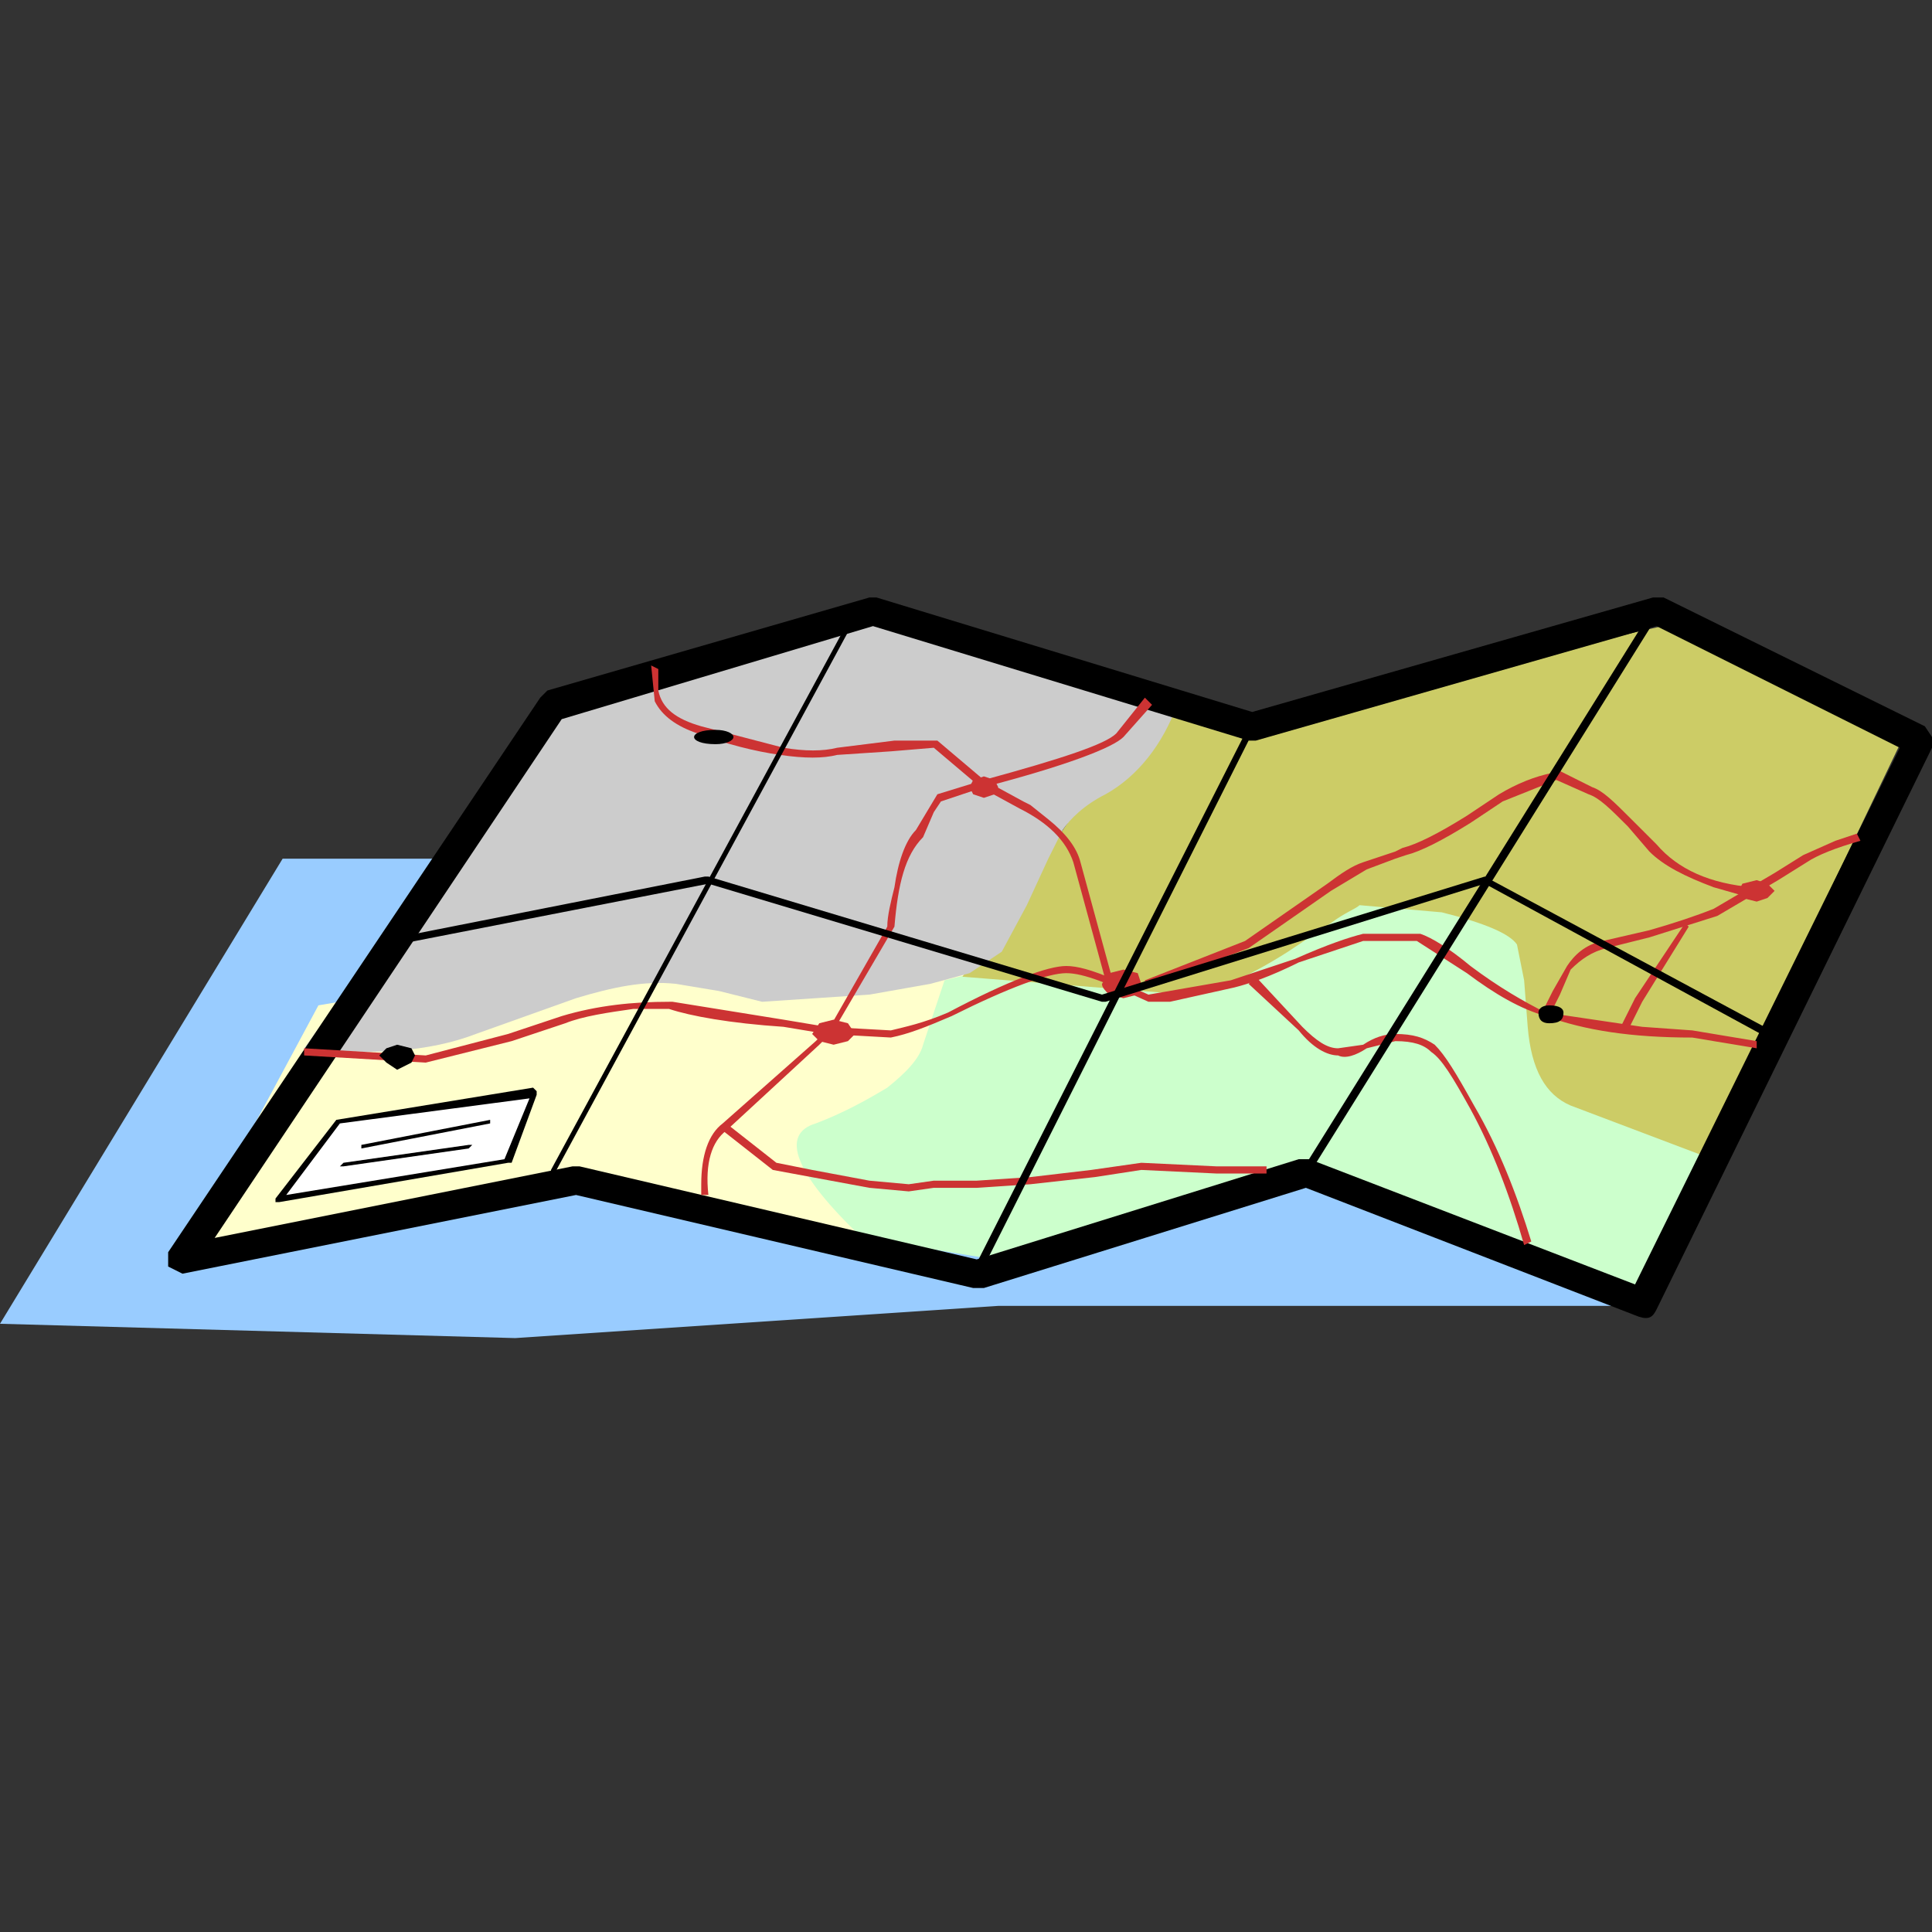
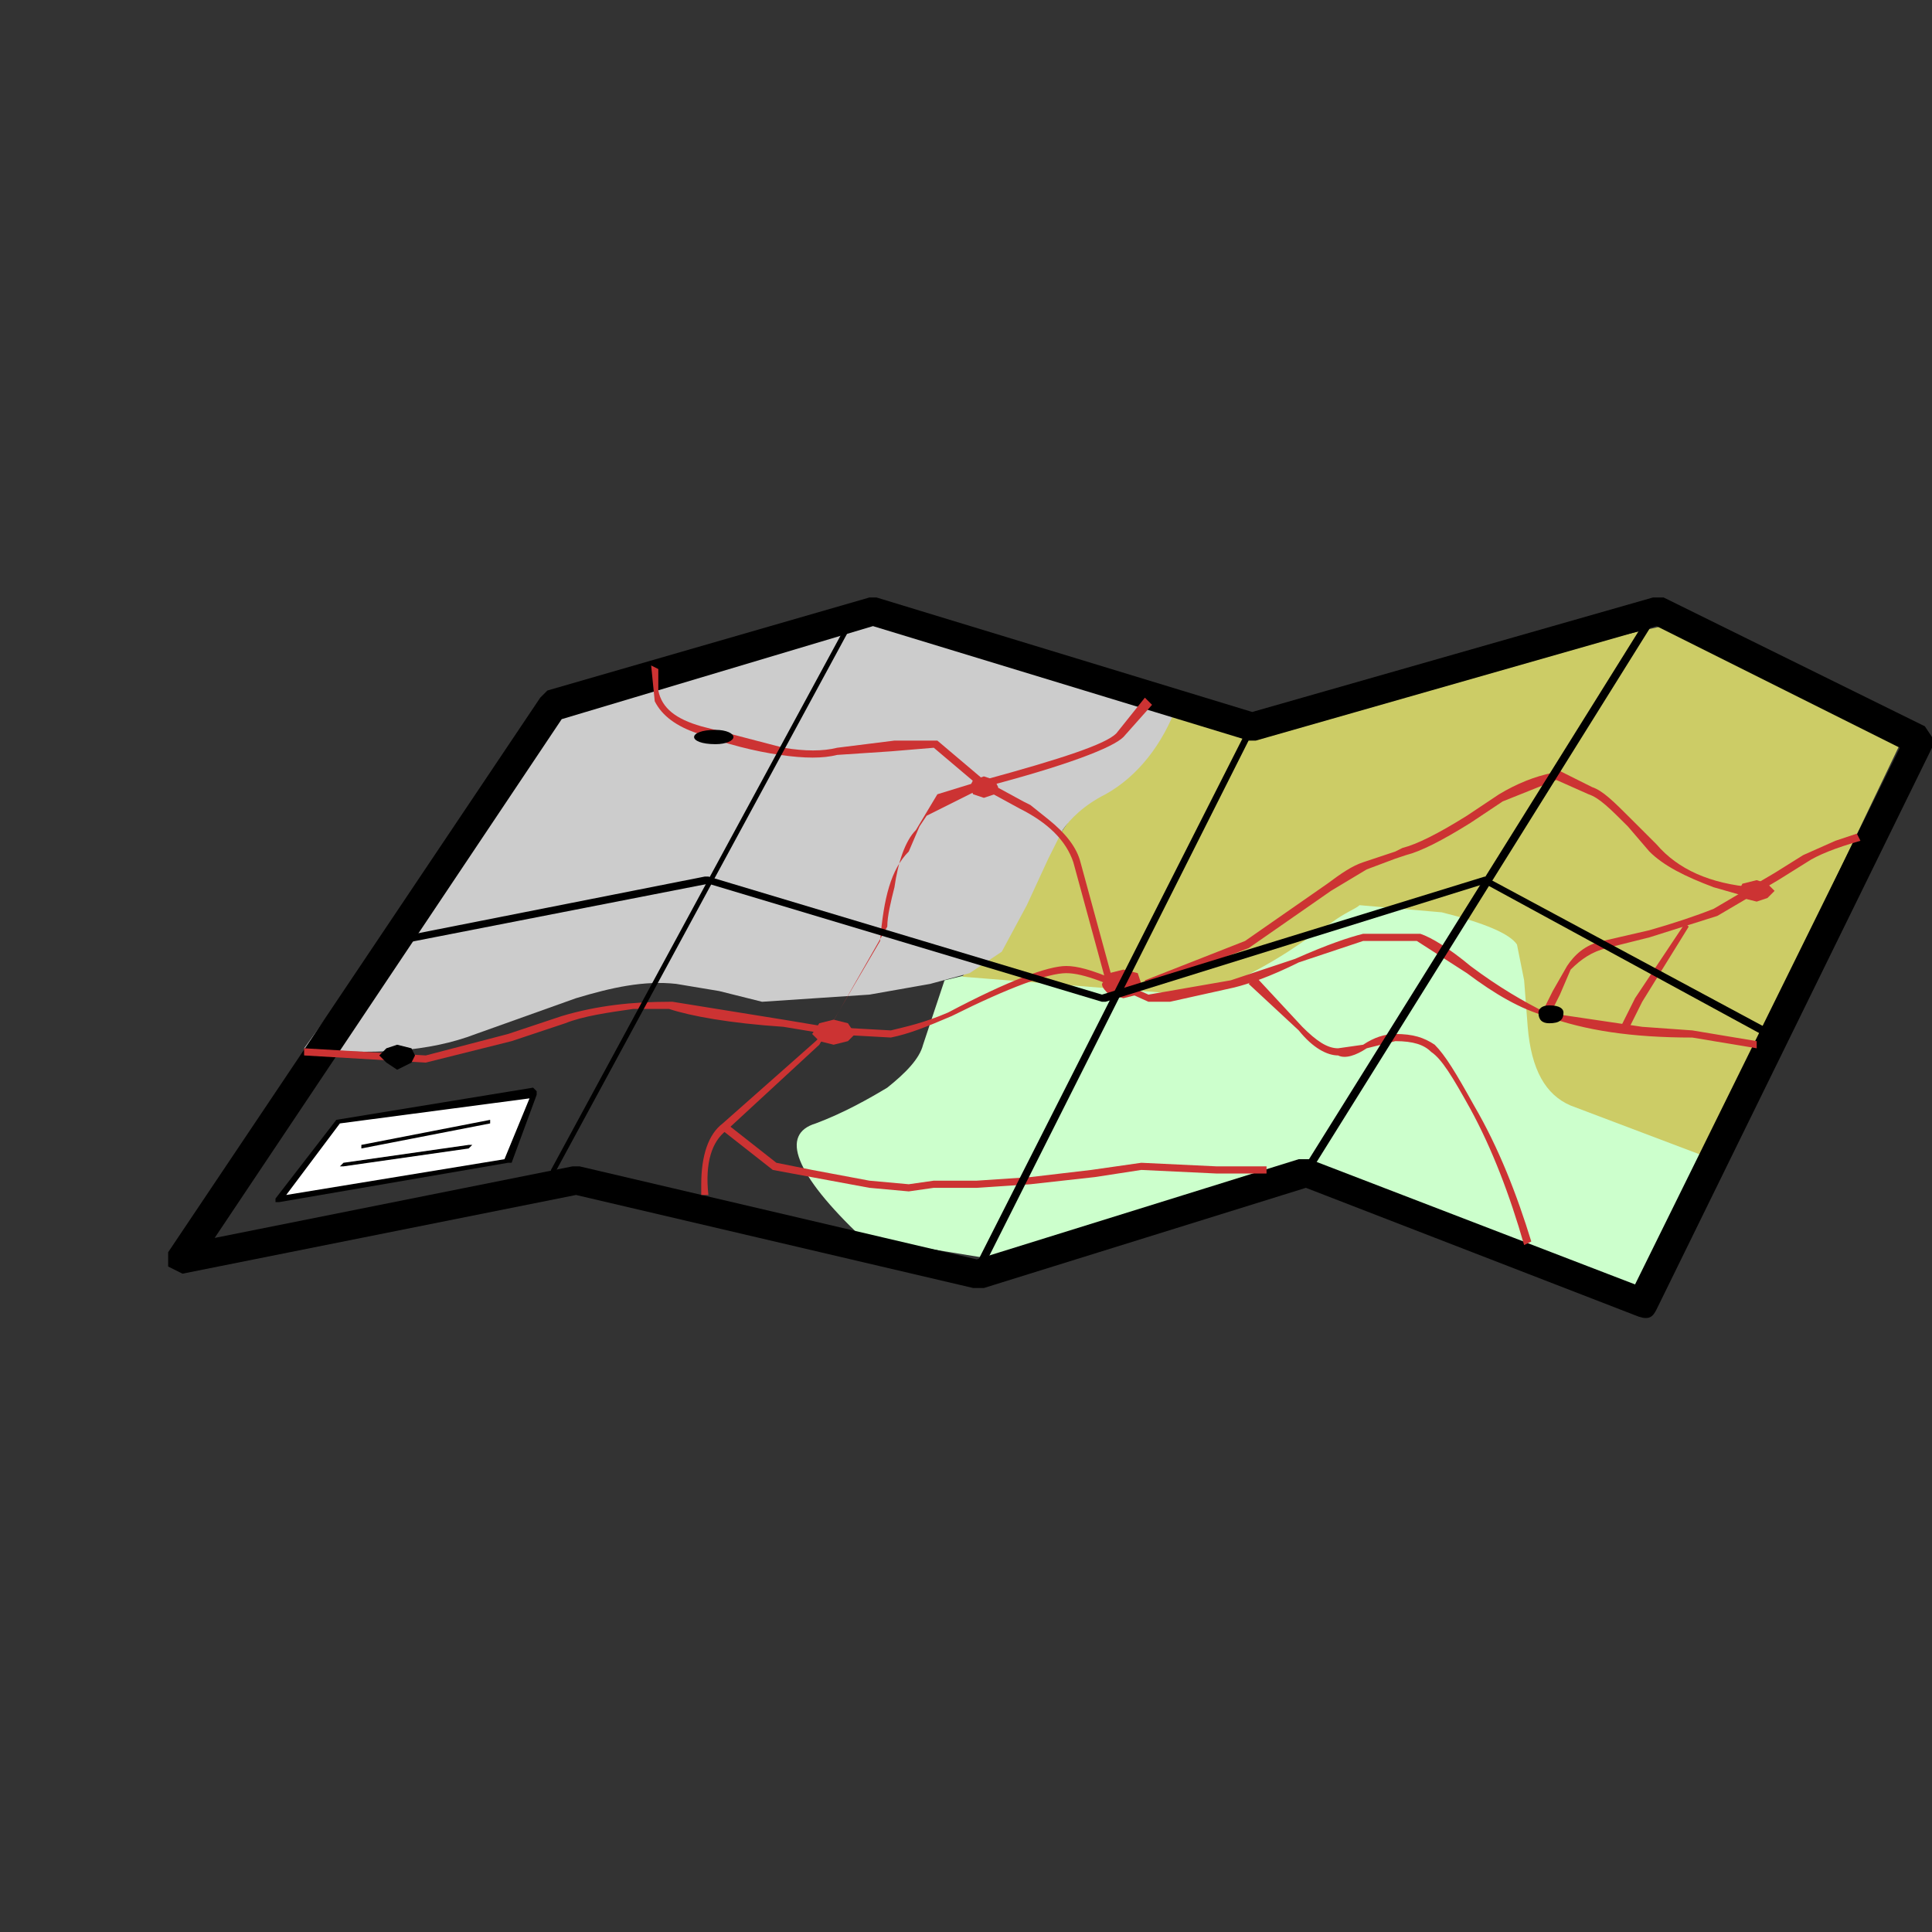
<svg xmlns="http://www.w3.org/2000/svg" xml:space="preserve" enable-background="new 0 0 108 108" viewBox="0 0 108 108" height="108px" width="108px" y="0px" x="0px" id="Layer_1" version="1.1">
  <rect x="0" y="0" width="108" height="108" fill="#333333" stroke="none" />
  <defs id="defs65" />
  <g id="g60">
-     <polygon id="polygon2" points="15.8,48 0,74 28.8,74.8 55.801,73 90.399,73 26.8,48  " fill="#99CCFF" />
-     <polygon id="polygon4" points="17.8,56.2 10.6,69.6 32.8,65.4 48.2,69.2 56.4,53.2    26,54.8  " fill="#FFFFCC" clip-rule="evenodd" fill-rule="evenodd" />
    <path id="path6" d="M89.4,54l8,7.8l-5.4,11l-17-6.2L71,65.4L56.8,70.6L48.2,69.2   c-3.8-3.601-4.6-5.8-2.6-6.4c1.6-0.6,3-1.399,4-2c1-0.8,1.8-1.6,2-2.399l1.2-3.601L76.6,49L89.4,54z" fill="#CCFFCC" clip-rule="evenodd" fill-rule="evenodd" />
    <path id="path8" d="M64.2,39.4L53.8,54.6l12.601,1C68,55.4,69.8,54.6,72,53.2l2.4-1.6   c0.8-0.6,1.399-0.8,1.6-1l4.6,0.4c2.4,0.6,3.801,1.2,4.2,1.8l0.4,2l0.2,2.601c0.199,2.399,1,3.8,2.399,4.399l7.4,2.8L106.4,41.2   L93.8,34.8L68.4,40.6L64.2,39.4z" fill="#CCCC66" clip-rule="evenodd" fill-rule="evenodd" />
    <path id="path10" d="M65.8,39.4l-16.4-4.6h-4l-14.8,5L17,58.6c3.8,0.4,7,0.2,9.6-0.8   l5.6-2c2-0.6,3.8-1,5.6-0.8l2.4,0.4l2.4,0.6l6-0.4L52,55l2.2-0.6l1.8-1.2l1.4-2.6L58.6,48l0.801-1.6c0.399-0.6,1.199-1.4,2.399-2   C63.6,43.4,65,41.6,65.8,39.4" fill="#CCCCCC" clip-rule="evenodd" fill-rule="evenodd" />
    <path id="path12" d="M70.2,41.4L92.6,35l13.601,6.8l-14.8,30l-18.2-7H72.6l-18,5.601l-22.2-5.2H32   l-20,4l19.4-29L48.8,35l21,6.4H70.2z M92.4,33.4L70,39.8l-21-6.4h-0.4l-18,5.2L30.2,39L9.4,70v0.8l0.8,0.4l22-4.4L54.4,72H55   l18-5.6L91.6,73.6c0.601,0.2,0.801,0,1-0.399L108,41.8v-0.6l-0.4-0.6L93,33.4H92.4z" clip-rule="evenodd" fill-rule="evenodd" />
    <path id="path14" d="M62.4,54.8C61,54.2,60.2,54,59.6,54c-1,0-3.199,0.8-6.6,2.6   c-1.4,0.601-2.4,0.801-3.2,1L46.2,57.4L43.8,57l-6.2-1h-0.2c-2,0-4,0.2-6,0.8l-3,1L23.8,59L17,58.6V59l6.8,0.4l4.8-1.2l3-1   c1-0.4,2.4-0.601,3.8-0.8h2c1.2,0.399,3.4,0.8,6.4,1l2.4,0.399l3.6,0.2c1-0.2,2-0.6,3.4-1.2C56.4,55.2,58.6,54.4,59.6,54.4   S62,55,64.2,56h1.2l3.6-0.8c0.8-0.2,2-0.601,3.6-1.4c1.801-0.6,3-1,3.601-1.2h3l2.8,1.8c1.6,1.199,3,2,4.4,2.399   C88.6,57.6,91.2,58,94.6,58l3.601,0.6V58.2L94.6,57.6L91.8,57.4L86.4,56.6C85.2,56,83.8,55.2,82.2,54c-1.2-1-2.2-1.6-2.8-1.8h-3.2   c-0.8,0.2-2,0.6-3.8,1.4L68.8,54.8l-4.6,0.8L62.4,54.8z" fill="#CC3333" clip-rule="evenodd" fill-rule="evenodd" />
-     <path id="path16" d="M62.4,41c-0.601,0.6-3,1.4-7.4,2.6l-2.6,0.8l-0.6,1l-0.6,1   c-0.6,0.6-1,1.8-1.2,3.2c-0.2,0.8-0.4,1.6-0.4,2.2L46.4,57.4l-0.8,0.8l-5.2,4.6c-0.8,0.601-1.2,1.8-1.2,3.4v0.6h0.4   c-0.2-1.8,0.2-3,1-3.6l5.2-4.8l0.8-0.801l3.4-5.8c0.2-2.4,0.6-4,1.6-5l0.6-1.4l0.4-0.6L55,44c4.6-1.2,7.2-2.2,7.8-2.8l1.601-1.8   L64,39L62.4,41z" fill="#CC3333" clip-rule="evenodd" fill-rule="evenodd" />
+     <path id="path16" d="M62.4,41c-0.601,0.6-3,1.4-7.4,2.6l-2.6,0.8l-0.6,1l-0.6,1   c-0.6,0.6-1,1.8-1.2,3.2c-0.2,0.8-0.4,1.6-0.4,2.2L46.4,57.4l-0.8,0.8l-5.2,4.6c-0.8,0.601-1.2,1.8-1.2,3.4v0.6h0.4   c-0.2-1.8,0.2-3,1-3.6l5.2-4.8l3.4-5.8c0.2-2.4,0.6-4,1.6-5l0.6-1.4l0.4-0.6L55,44c4.6-1.2,7.2-2.2,7.8-2.8l1.601-1.8   L64,39L62.4,41z" fill="#CC3333" clip-rule="evenodd" fill-rule="evenodd" />
    <path id="path18" d="M69.8,55l2.8,2.6c0.801,1,1.601,1.4,2.2,1.4   c0.4,0.2,1,0,1.601-0.4L78,58.2c1,0,1.6,0.2,2,0.6c0.6,0.4,1.2,1.4,2.2,3.2c1.2,2.2,2.2,4.8,3,7.6L85.6,69.4   C84.8,66.8,83.8,64.2,82.4,61.8C81.4,60,80.8,59,80.2,58.4C79.6,58,79,57.8,78,57.8c-0.6,0-1.2,0.2-1.8,0.601L74.8,58.6   c-0.6,0-1.2-0.399-2-1.199L70.2,54.6L69.8,55z" fill="#CC3333" clip-rule="evenodd" fill-rule="evenodd" />
    <path id="path20" d="M62.2,54.8l-1.8-6.6c-0.2-0.8-0.801-1.6-1.801-2.4l-1-0.8   L57.2,44.8L55,43.6l-2.6-2.2H50l-3.2,0.4c-0.8,0.2-1.8,0.2-3,0l-4.6-1.2c-1.4-0.4-2.2-1-2.4-2v-1.2l-0.4-0.2l0.2,2   C37,40,37.8,40.6,39,41c1.6,0.6,3.2,1,4.6,1.2c1.4,0.2,2.4,0.2,3.2,0l3-0.2l2.4-0.2l2.6,2.2l2.2,1.2c1.6,0.8,2.6,1.8,3,3l1.8,6.6   H62.2z" fill="#CC3333" clip-rule="evenodd" fill-rule="evenodd" />
    <path id="path22" d="M92.2,52.4l3.8-1.2l3.4-2l1.6-1c0.6-0.4,1.6-0.8,3-1.2l-0.2-0.4   l-1.2,0.4l-1.8,0.8l-1.6,1l-3.4,2c-1,0.4-2.2,0.8-3.6,1.2L89.6,52.6c-1,0.2-1.6,0.8-2,1.4l-0.8,1.4L86.2,56.6l0.399,0.2l0.601-1.2   l0.6-1.399c0.601-0.6,1.2-1,2-1.2L92.2,52.4z" fill="#CC3333" clip-rule="evenodd" fill-rule="evenodd" />
    <polygon id="polygon24" points="91.8,56 94.4,51.8 94.2,51.6 91.4,55.8 90.6,57.4    91,57.6  " fill="#CC3333" clip-rule="evenodd" fill-rule="evenodd" />
    <path id="path26" d="M76.4,48.6L78,48l0.6-0.2c0.801-0.2,2-0.8,3.601-1.8l1.8-1.2   l3-1.2l1.8,0.8c0.601,0.2,1.2,0.8,2.2,1.8l1.2,1.4c0.8,0.8,2,1.4,3.6,2l1.4,0.4h0.6l0.2-0.4c-2.4-0.2-4.2-1-5.4-2.4L91.2,45.8   c-1-1-1.601-1.6-2.2-1.8l-2-1l-0.2,0.2c-1,0.2-2,0.6-3,1.2L82,45.6c-1.6,1-2.8,1.6-3.6,1.8L78,47.6l-1.8,0.6   c-0.601,0.2-1.2,0.6-2,1.2L69.6,52.6L64,54.8v0.4l5.8-2.2l4.601-3.2L76.4,48.6z" fill="#CC3333" clip-rule="evenodd" fill-rule="evenodd" />
    <polygon id="polygon28" points="54.6,66.4 57.6,66.2 61.2,65.8 63.8,65.4 68,65.6    70.8,65.6 70.8,65.2 68,65.2 63.8,65 61,65.4 57.6,65.8 54.6,66 52.2,66 50.8,66.2 48.6,66 45.4,65.4 43.4,65 40.6,62.8 40.4,63.2    43.2,65.4 48.6,66.4 50.8,66.6 52.2,66.4  " fill="#CC3333" clip-rule="evenodd" fill-rule="evenodd" />
    <polygon id="polygon30" points="55.8,44 55.6,44.4 55,44.6 54.4,44.4 54.2,44 54.4,43.6    55,43.4 55.6,43.6  " fill="#CC3333" clip-rule="evenodd" fill-rule="evenodd" />
    <path id="path32" d="M63.8,55l-0.2,0.6l-0.8,0.2L62,55.6C61.8,55.4,61.6,55.2,61.6,55   l0.4-0.6l0.8-0.2l0.8,0.2L63.8,55z" fill="#CC3333" clip-rule="evenodd" fill-rule="evenodd" />
    <polygon id="polygon34" points="99.2,49.8 98.8,50.2 98.2,50.4 97.4,50.2 97.2,49.8    97.4,49.4 98.2,49.2 98.8,49.4  " fill="#CC3333" clip-rule="evenodd" fill-rule="evenodd" />
    <polygon id="polygon36" points="47.8,57.8 47.4,58.2 46.6,58.4 45.8,58.2 45.4,57.8    45.8,57.2 46.6,57 47.4,57.2  " fill="#CC3333" clip-rule="evenodd" fill-rule="evenodd" />
    <polygon id="polygon38" points="23.2,59 23,59.4 22.2,59.8 21.6,59.4 21.2,59 21.6,58.6 22.2,58.4    23,58.6  " clip-rule="evenodd" fill-rule="evenodd" />
    <path id="path40" d="M41,41.2c0,0.2-0.4,0.4-1,0.4c-0.8,0-1.2-0.2-1.2-0.4c0-0.2,0.4-0.4,1.2-0.4   C40.6,40.8,41,41,41,41.2" clip-rule="evenodd" fill-rule="evenodd" />
    <path id="path42" d="M87.4,56.6c0,0.4-0.2,0.601-0.801,0.601C86.2,57.2,86,57,86,56.6   c0-0.199,0.2-0.399,0.6-0.399C87.2,56.2,87.4,56.4,87.4,56.6" clip-rule="evenodd" fill-rule="evenodd" />
    <polygon id="polygon44" points="29.8,61 18.8,62.8 15.6,67 28.4,64.8  " fill="#FFFFFF" clip-rule="evenodd" fill-rule="evenodd" />
    <path id="path46" d="M29.8,60.8l-11,1.8L15.4,67v0.2h0.2L28.4,65h0.2l1.4-3.8V61L29.8,60.8z    M28.2,64.8l-12.2,2l3-4L29.6,61.4L28.2,64.8z" clip-rule="evenodd" fill-rule="evenodd" />
    <polygon id="polygon48" points="27.4,62.6 20.2,64 20.2,64.2 27.4,62.8  " clip-rule="evenodd" fill-rule="evenodd" />
    <polygon id="polygon50" points="26.2,64 19.2,65 19,65.2 19.2,65.2 26.2,64.2 26.4,64  " clip-rule="evenodd" fill-rule="evenodd" />
    <polygon id="polygon52" points="47.6,34.4 30.8,65.4 30.8,65.8 31,65.6 47.8,34.6 47.8,34.2  " clip-rule="evenodd" fill-rule="evenodd" />
    <path id="path54" d="M69.8,40.6L54.4,71l0.199,0.4l0.2-0.2l15.4-30.6c0.2,0,0,0-0.2-0.2L69.8,40.6z" clip-rule="evenodd" fill-rule="evenodd" />
    <polygon id="polygon56" points="92.4,34 72.8,65.4 72.8,65.8 73.2,65.6 92.8,34.2 92.8,34  " clip-rule="evenodd" fill-rule="evenodd" />
    <polygon id="polygon58" points="61.8,56 83,49.4 98.8,58 99.2,57.8 99,57.6 83,49 61.6,55.6 39.6,49    39.4,49 22.2,52.4 22,52.6 22.2,52.8 39.6,49.4 61.6,56  " clip-rule="evenodd" fill-rule="evenodd" />
  </g>
</svg>